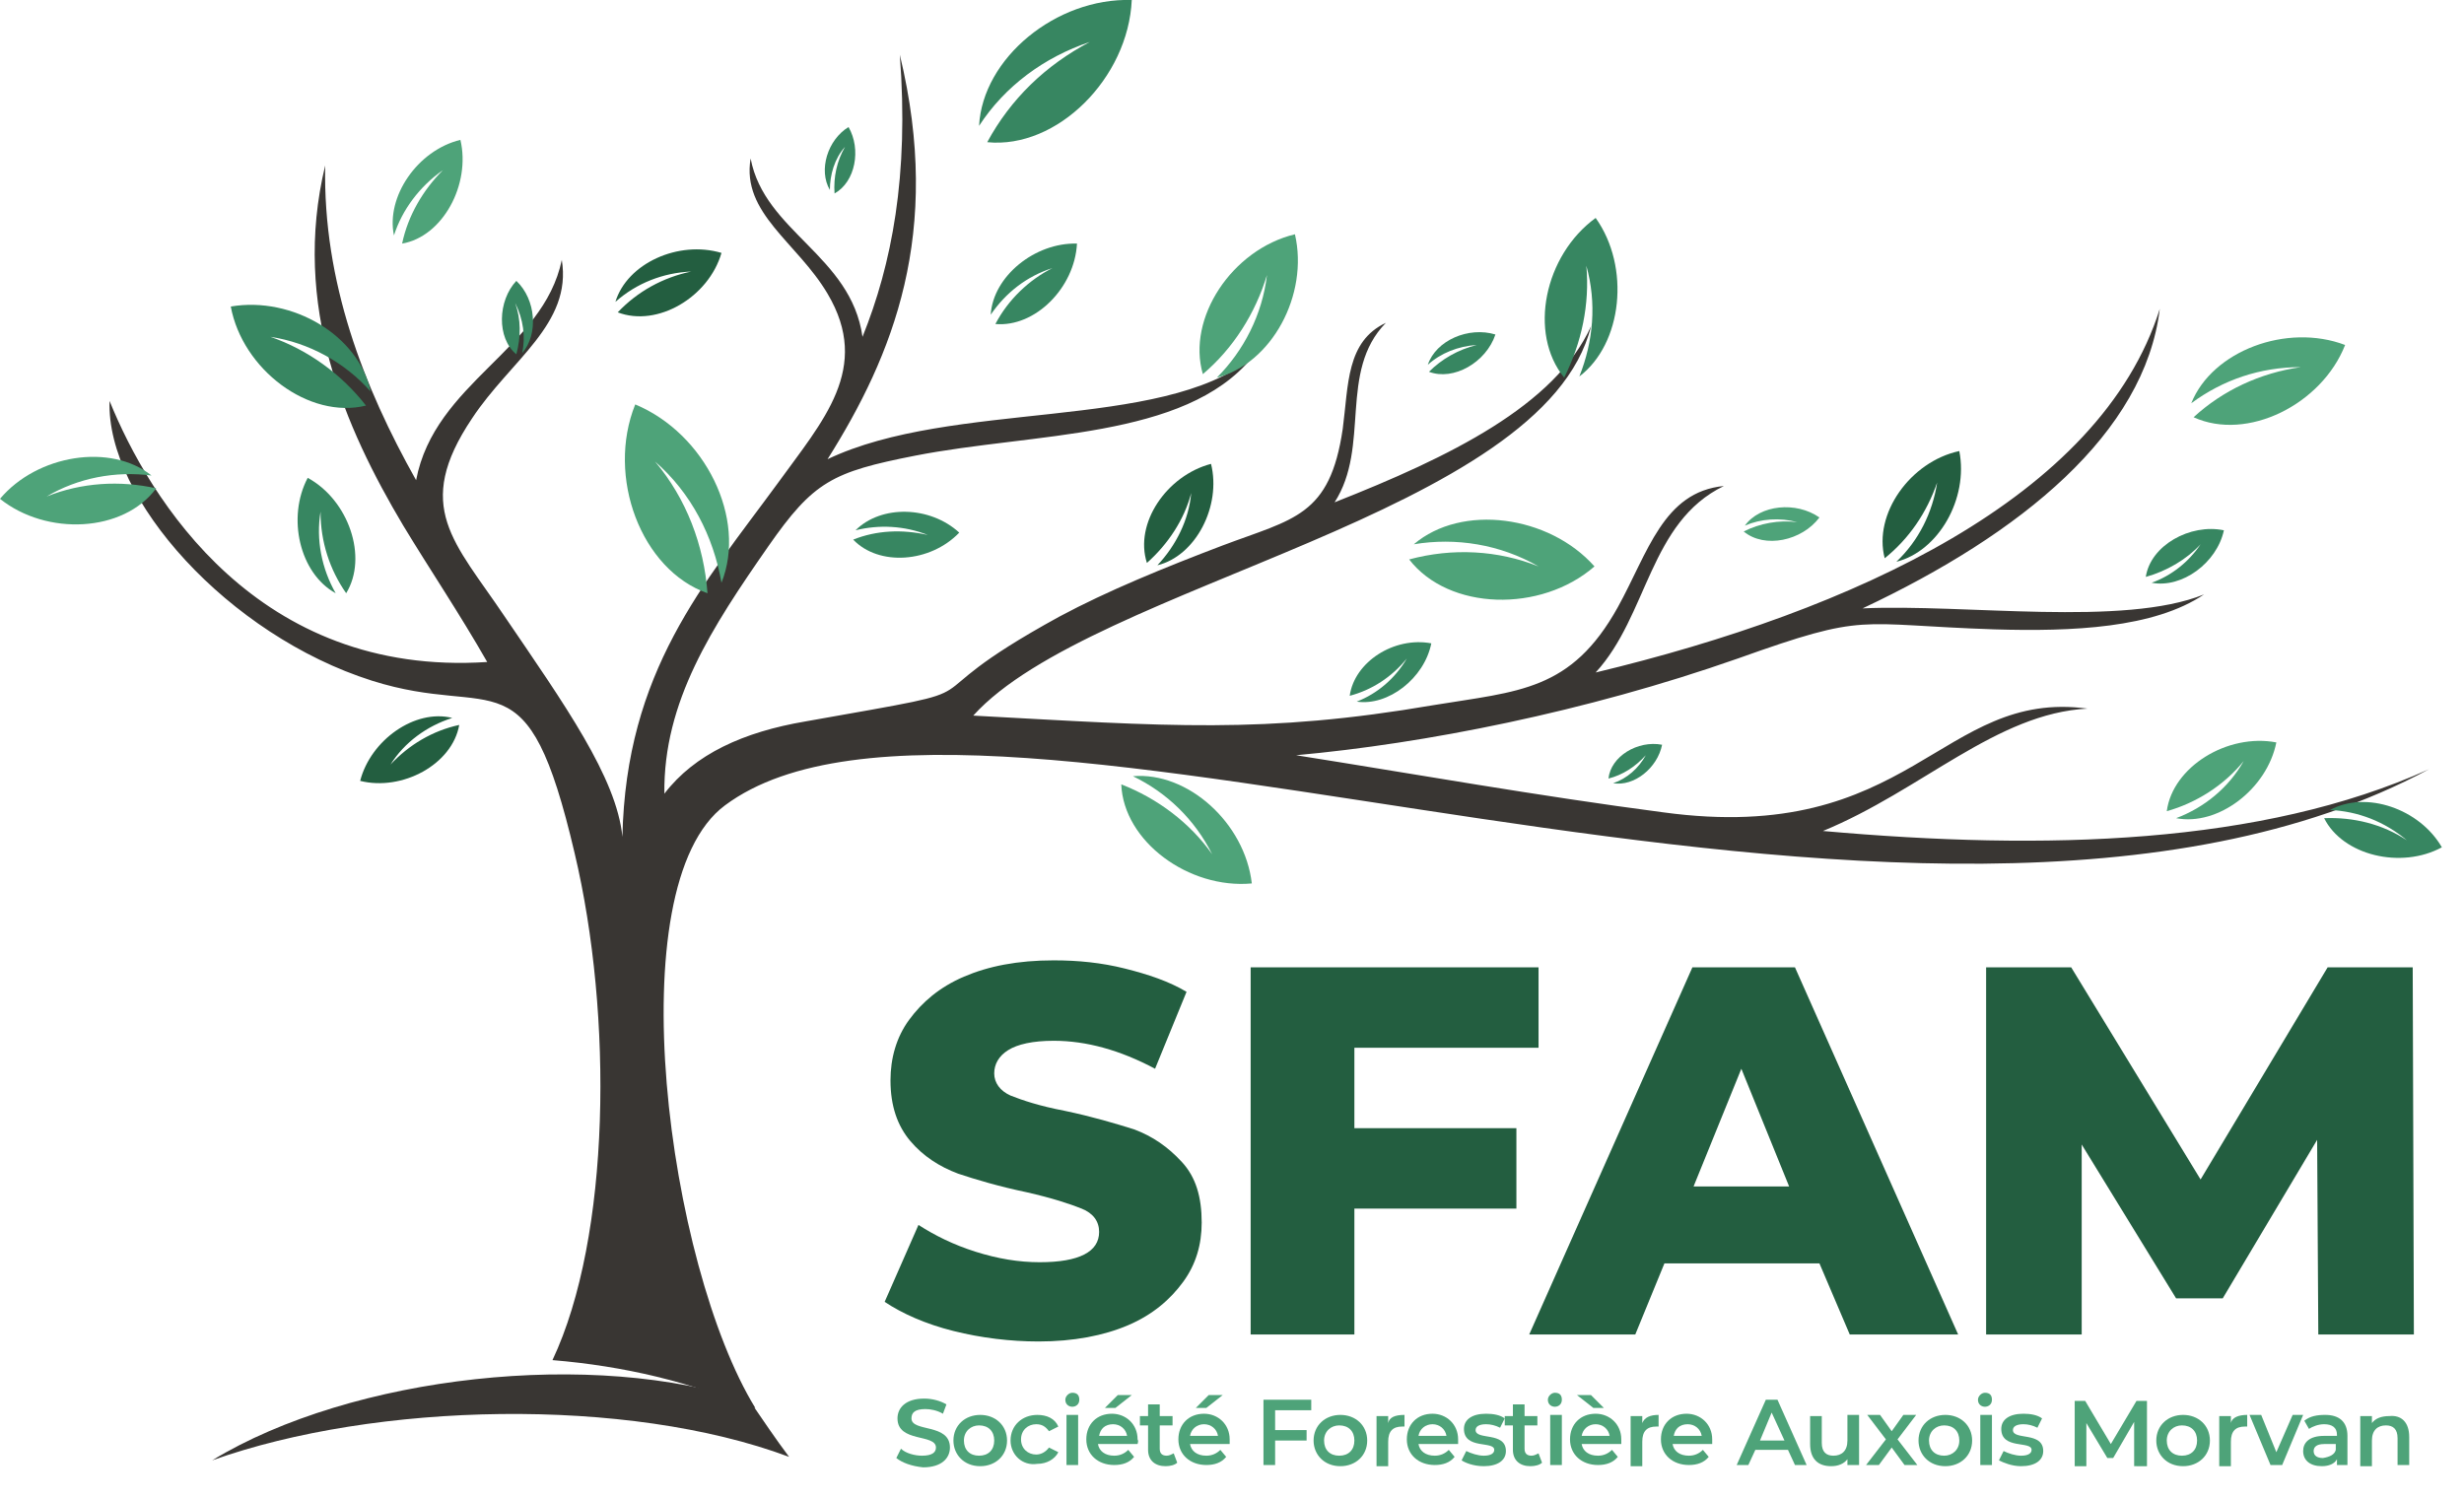
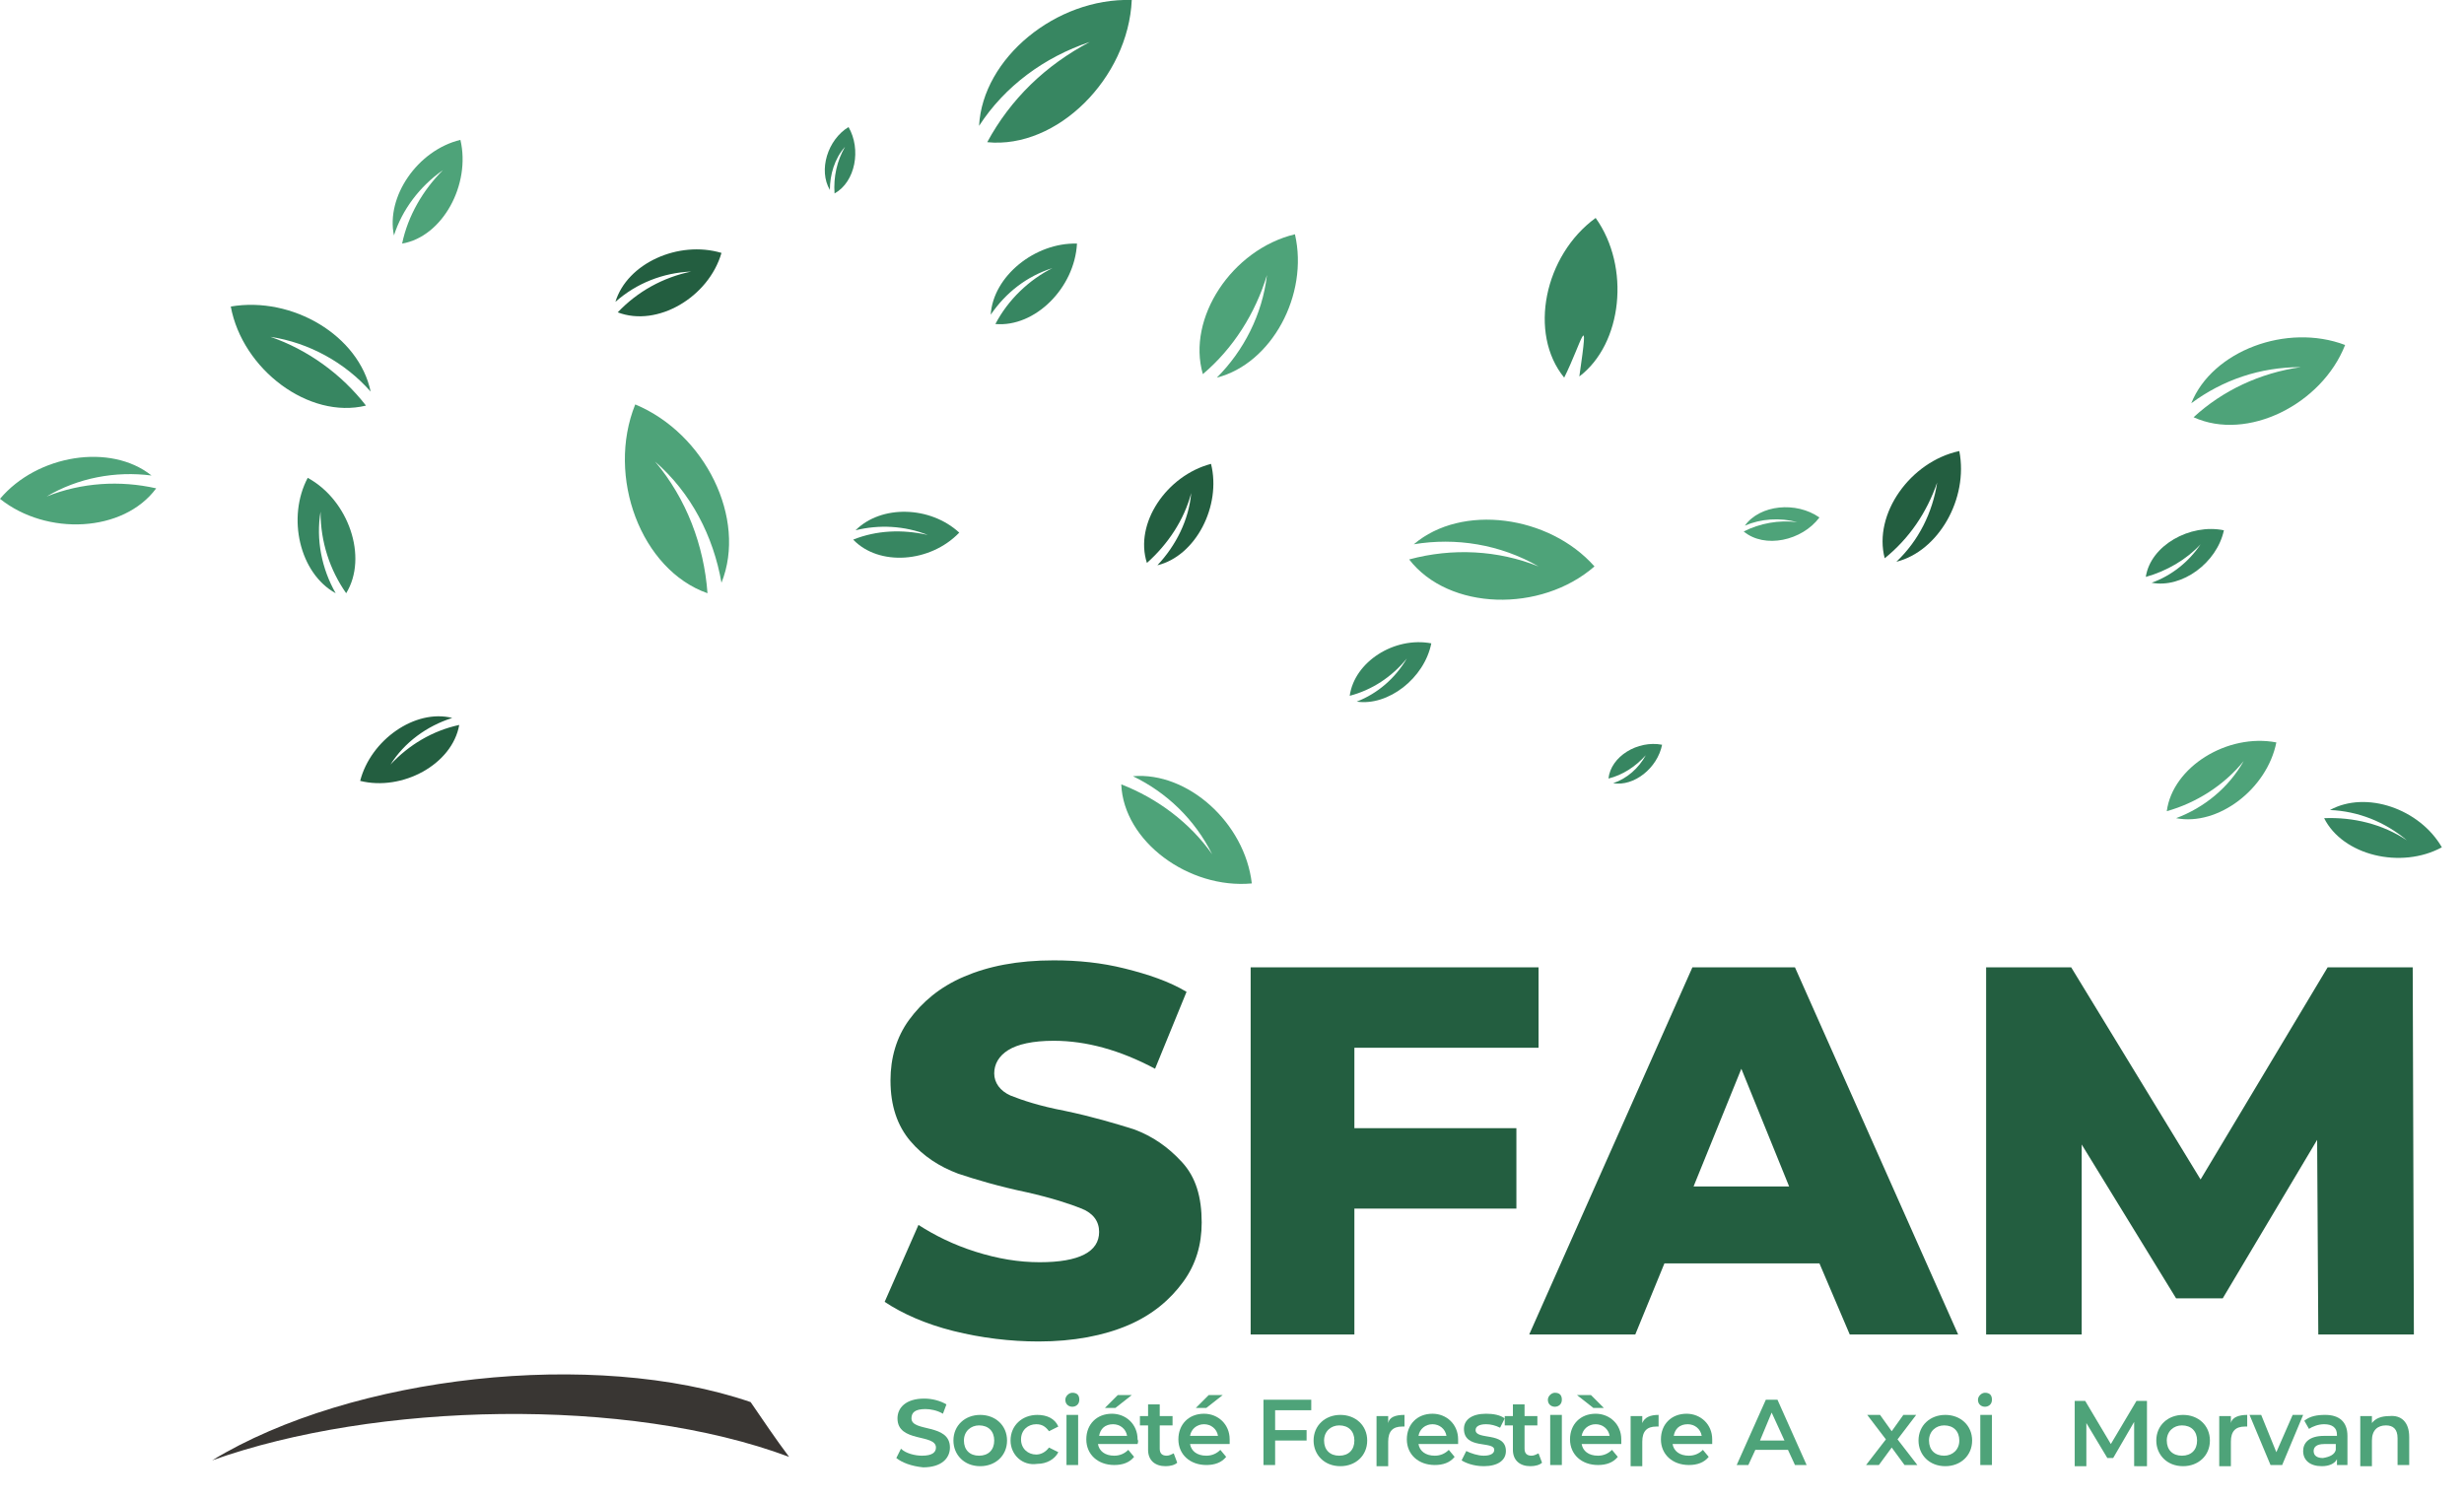
<svg xmlns="http://www.w3.org/2000/svg" version="1.1" id="Calque_1" x="0px" y="0px" viewBox="0 0 211.4 128.6" style="enable-background:new 0 0 211.4 128.6;" xml:space="preserve">
  <style type="text/css">
	.st0{fill:#4EA379;}
	.st1{fill:#235E40;}
	.st2{fill-rule:evenodd;clip-rule:evenodd;fill:#393633;}
	.st3{fill-rule:evenodd;clip-rule:evenodd;fill:#4EA379;}
	.st4{fill-rule:evenodd;clip-rule:evenodd;fill:#378661;}
	.st5{fill-rule:evenodd;clip-rule:evenodd;fill:#235E40;}
</style>
  <g>
    <path class="st0" d="M76.9,125.1l0.4-0.8c0.4,0.4,1.2,0.6,1.8,0.6c0.9,0,1.2-0.3,1.2-0.7c0-1.2-3.3-0.4-3.3-2.5   c0-0.9,0.7-1.7,2.3-1.7c0.7,0,1.4,0.2,1.9,0.5l-0.3,0.8c-0.5-0.3-1.1-0.4-1.5-0.4c-0.9,0-1.2,0.3-1.2,0.8c0,1.2,3.3,0.4,3.3,2.5   c0,0.9-0.7,1.7-2.3,1.7C78.2,125.8,77.4,125.5,76.9,125.1z" />
    <path class="st0" d="M81.8,123.6c0-1.3,1-2.2,2.3-2.2c1.3,0,2.3,0.9,2.3,2.2s-1,2.2-2.3,2.2C82.7,125.8,81.8,124.8,81.8,123.6z    M85.3,123.6c0-0.8-0.5-1.3-1.3-1.3c-0.7,0-1.3,0.5-1.3,1.3s0.5,1.3,1.3,1.3C84.8,124.9,85.3,124.4,85.3,123.6z" />
    <path class="st0" d="M86.7,123.6c0-1.3,1-2.2,2.3-2.2c0.8,0,1.5,0.3,1.8,1l-0.8,0.4c-0.3-0.4-0.6-0.6-1.1-0.6   c-0.7,0-1.3,0.5-1.3,1.3c0,0.8,0.6,1.3,1.3,1.3c0.4,0,0.8-0.2,1.1-0.6l0.8,0.4c-0.3,0.6-1,1-1.8,1   C87.7,125.8,86.7,124.8,86.7,123.6z" />
    <path class="st0" d="M91.4,120.1c0-0.3,0.3-0.6,0.6-0.6c0.4,0,0.6,0.2,0.6,0.6c0,0.4-0.3,0.6-0.6,0.6   C91.7,120.7,91.4,120.5,91.4,120.1z M91.5,121.4h1v4.3h-1V121.4z" />
    <path class="st0" d="M97.6,123.9h-3.4c0.1,0.6,0.6,1,1.4,1c0.5,0,0.9-0.2,1.2-0.5l0.5,0.6c-0.4,0.5-1,0.7-1.7,0.7   c-1.4,0-2.4-0.9-2.4-2.2s0.9-2.2,2.2-2.2c1.2,0,2.2,0.9,2.2,2.2C97.7,123.7,97.6,123.8,97.6,123.9z M94.3,123.2h2.4   c-0.1-0.6-0.6-1-1.2-1C94.8,122.2,94.4,122.6,94.3,123.2z M95.7,120.8h-0.9l1.1-1.1h1.2L95.7,120.8z" />
    <path class="st0" d="M101,125.5c-0.2,0.2-0.6,0.3-1,0.3c-0.9,0-1.5-0.5-1.5-1.4v-2.1h-0.7v-0.8h0.7v-1h1v1h1.1v0.8h-1.1v2   c0,0.4,0.2,0.6,0.6,0.6c0.2,0,0.4-0.1,0.6-0.2L101,125.5z" />
    <path class="st0" d="M105.5,123.9h-3.4c0.1,0.6,0.6,1,1.4,1c0.5,0,0.9-0.2,1.2-0.5l0.5,0.6c-0.4,0.5-1,0.7-1.7,0.7   c-1.4,0-2.4-0.9-2.4-2.2s0.9-2.2,2.2-2.2c1.2,0,2.2,0.9,2.2,2.2C105.5,123.7,105.5,123.8,105.5,123.9z M102.1,123.2h2.4   c-0.1-0.6-0.6-1-1.2-1C102.7,122.2,102.2,122.6,102.1,123.2z M103.5,120.8h-0.9l1.1-1.1h1.2L103.5,120.8z" />
    <path class="st0" d="M109.4,121v1.7h2.7v0.9h-2.7v2.1h-1v-5.6h4.1v0.9H109.4z" />
    <path class="st0" d="M112.7,123.6c0-1.3,1-2.2,2.3-2.2c1.3,0,2.3,0.9,2.3,2.2s-1,2.2-2.3,2.2C113.6,125.8,112.7,124.8,112.7,123.6z    M116.2,123.6c0-0.8-0.5-1.3-1.3-1.3c-0.7,0-1.3,0.5-1.3,1.3s0.5,1.3,1.3,1.3C115.7,124.9,116.2,124.4,116.2,123.6z" />
    <path class="st0" d="M120.5,121.4v1c-0.1,0-0.2,0-0.2,0c-0.8,0-1.2,0.4-1.2,1.3v2.1h-1v-4.3h1v0.6   C119.2,121.6,119.7,121.4,120.5,121.4z" />
    <path class="st0" d="M125.1,123.9h-3.4c0.1,0.6,0.6,1,1.4,1c0.5,0,0.9-0.2,1.2-0.5l0.5,0.6c-0.4,0.5-1,0.7-1.7,0.7   c-1.4,0-2.4-0.9-2.4-2.2s0.9-2.2,2.2-2.2c1.2,0,2.2,0.9,2.2,2.2C125.1,123.7,125.1,123.8,125.1,123.9z M121.7,123.2h2.4   c-0.1-0.6-0.6-1-1.2-1C122.3,122.2,121.8,122.6,121.7,123.2z" />
    <path class="st0" d="M125.4,125.3l0.4-0.8c0.4,0.2,1,0.4,1.5,0.4c0.6,0,0.9-0.2,0.9-0.5c0-0.8-2.6,0-2.6-1.8c0-0.8,0.7-1.3,1.9-1.3   c0.6,0,1.2,0.1,1.6,0.4l-0.4,0.8c-0.4-0.2-0.8-0.3-1.2-0.3c-0.6,0-0.9,0.2-0.9,0.5c0,0.9,2.6,0.1,2.6,1.8c0,0.8-0.7,1.3-1.9,1.3   C126.4,125.8,125.7,125.5,125.4,125.3z" />
    <path class="st0" d="M132.3,125.5c-0.2,0.2-0.6,0.3-1,0.3c-0.9,0-1.5-0.5-1.5-1.4v-2.1h-0.7v-0.8h0.7v-1h1v1h1.1v0.8h-1.1v2   c0,0.4,0.2,0.6,0.6,0.6c0.2,0,0.4-0.1,0.6-0.2L132.3,125.5z" />
    <path class="st0" d="M132.8,120.1c0-0.3,0.3-0.6,0.6-0.6c0.4,0,0.6,0.2,0.6,0.6c0,0.4-0.3,0.6-0.6,0.6   C133.1,120.7,132.8,120.5,132.8,120.1z M133,121.4h1v4.3h-1V121.4z" />
    <path class="st0" d="M139.1,123.9h-3.4c0.1,0.6,0.6,1,1.4,1c0.5,0,0.9-0.2,1.2-0.5l0.5,0.6c-0.4,0.5-1,0.7-1.7,0.7   c-1.4,0-2.4-0.9-2.4-2.2s0.9-2.2,2.2-2.2c1.2,0,2.2,0.9,2.2,2.2C139.1,123.7,139.1,123.8,139.1,123.9z M136.7,120.8l-1.4-1.1h1.2   l1.1,1.1H136.7z M135.7,123.2h2.4c-0.1-0.6-0.6-1-1.2-1C136.3,122.2,135.8,122.6,135.7,123.2z" />
    <path class="st0" d="M142.3,121.4v1c-0.1,0-0.2,0-0.2,0c-0.8,0-1.2,0.4-1.2,1.3v2.1h-1v-4.3h1v0.6   C141.1,121.6,141.6,121.4,142.3,121.4z" />
    <path class="st0" d="M146.9,123.9h-3.4c0.1,0.6,0.6,1,1.4,1c0.5,0,0.9-0.2,1.2-0.5l0.5,0.6c-0.4,0.5-1,0.7-1.7,0.7   c-1.4,0-2.4-0.9-2.4-2.2s0.9-2.2,2.2-2.2c1.2,0,2.2,0.9,2.2,2.2C146.9,123.7,146.9,123.8,146.9,123.9z M143.6,123.2h2.4   c-0.1-0.6-0.6-1-1.2-1C144.1,122.2,143.7,122.6,143.6,123.2z" />
    <path class="st0" d="M153.4,124.4h-2.8l-0.6,1.3H149l2.5-5.6h1l2.5,5.6H154L153.4,124.4z M153.1,123.6l-1.1-2.4l-1,2.4H153.1z" />
-     <path class="st0" d="M159.5,121.4v4.3h-1v-0.5c-0.3,0.4-0.8,0.6-1.4,0.6c-1.1,0-1.8-0.6-1.8-1.9v-2.4h1v2.3c0,0.8,0.4,1.1,1,1.1   c0.7,0,1.2-0.4,1.2-1.3v-2.2H159.5z" />
    <path class="st0" d="M163.4,125.7l-1.1-1.5l-1.1,1.5h-1.1l1.7-2.2l-1.6-2.1h1.1l1,1.4l1-1.4h1.1l-1.6,2.1l1.7,2.2H163.4z" />
    <path class="st0" d="M164.6,123.6c0-1.3,1-2.2,2.3-2.2c1.3,0,2.3,0.9,2.3,2.2s-1,2.2-2.3,2.2C165.5,125.8,164.6,124.8,164.6,123.6z    M168.1,123.6c0-0.8-0.5-1.3-1.3-1.3c-0.7,0-1.3,0.5-1.3,1.3s0.5,1.3,1.3,1.3C167.5,124.9,168.1,124.4,168.1,123.6z" />
    <path class="st0" d="M169.7,120.1c0-0.3,0.3-0.6,0.6-0.6c0.4,0,0.6,0.2,0.6,0.6c0,0.4-0.3,0.6-0.6,0.6   C170,120.7,169.7,120.5,169.7,120.1z M169.9,121.4h1v4.3h-1V121.4z" />
-     <path class="st0" d="M171.5,125.3l0.4-0.8c0.4,0.2,1,0.4,1.5,0.4c0.6,0,0.9-0.2,0.9-0.5c0-0.8-2.6,0-2.6-1.8c0-0.8,0.7-1.3,1.9-1.3   c0.6,0,1.2,0.1,1.6,0.4l-0.4,0.8c-0.4-0.2-0.8-0.3-1.2-0.3c-0.6,0-0.9,0.2-0.9,0.5c0,0.9,2.6,0.1,2.6,1.8c0,0.8-0.7,1.3-1.9,1.3   C172.6,125.8,171.9,125.5,171.5,125.3z" />
    <path class="st0" d="M183.1,125.7l0-3.7l-1.8,3.1h-0.5l-1.8-3v3.7h-1v-5.6h0.9l2.2,3.7l2.2-3.7h0.9l0,5.6H183.1z" />
    <path class="st0" d="M185,123.6c0-1.3,1-2.2,2.3-2.2c1.3,0,2.3,0.9,2.3,2.2s-1,2.2-2.3,2.2C185.9,125.8,185,124.8,185,123.6z    M188.5,123.6c0-0.8-0.5-1.3-1.3-1.3c-0.7,0-1.3,0.5-1.3,1.3s0.5,1.3,1.3,1.3C188,124.9,188.5,124.4,188.5,123.6z" />
    <path class="st0" d="M192.8,121.4v1c-0.1,0-0.2,0-0.2,0c-0.8,0-1.2,0.4-1.2,1.3v2.1h-1v-4.3h1v0.6   C191.5,121.6,192.1,121.4,192.8,121.4z" />
    <path class="st0" d="M197.6,121.4l-1.8,4.3h-1l-1.8-4.3h1l1.3,3.2l1.4-3.2H197.6z" />
    <path class="st0" d="M201.4,123.2v2.5h-0.9v-0.5c-0.2,0.4-0.7,0.6-1.3,0.6c-1,0-1.6-0.5-1.6-1.3c0-0.7,0.5-1.3,1.8-1.3h1.1v-0.1   c0-0.6-0.4-0.9-1.1-0.9c-0.5,0-1,0.2-1.3,0.4l-0.4-0.7c0.5-0.4,1.1-0.5,1.8-0.5C200.7,121.4,201.4,122,201.4,123.2z M200.4,124.4   v-0.5h-1c-0.7,0-0.9,0.3-0.9,0.6c0,0.4,0.3,0.6,0.8,0.6C199.9,125,200.3,124.8,200.4,124.4z" />
    <path class="st0" d="M206.7,123.3v2.4h-1v-2.3c0-0.8-0.4-1.1-1-1.1c-0.7,0-1.2,0.4-1.2,1.3v2.2h-1v-4.3h1v0.6   c0.3-0.4,0.8-0.6,1.5-0.6C206,121.4,206.7,122,206.7,123.3z" />
  </g>
  <g>
    <path class="st1" d="M81.8,114.2c-2.4-0.6-4.4-1.5-5.9-2.5l2.9-6.6c1.4,0.9,3,1.7,4.9,2.3c1.9,0.6,3.7,0.9,5.5,0.9   c3.4,0,5.1-0.9,5.1-2.6c0-0.9-0.5-1.6-1.5-2c-1-0.4-2.5-0.9-4.7-1.4c-2.4-0.5-4.4-1.1-5.9-1.6c-1.6-0.6-3-1.5-4.1-2.8   c-1.1-1.3-1.7-3-1.7-5.2c0-1.9,0.5-3.7,1.6-5.2c1.1-1.5,2.6-2.8,4.7-3.7c2.1-0.9,4.6-1.4,7.7-1.4c2.1,0,4.1,0.2,6.1,0.7   c2,0.5,3.8,1.1,5.3,2l-2.7,6.6c-3-1.6-5.9-2.4-8.7-2.4c-1.8,0-3.1,0.3-3.9,0.8s-1.2,1.2-1.2,2c0,0.8,0.5,1.5,1.4,1.9   c1,0.4,2.5,0.9,4.6,1.3c2.4,0.5,4.4,1.1,6,1.6c1.6,0.6,2.9,1.5,4.1,2.8c1.2,1.3,1.7,3,1.7,5.2c0,1.9-0.5,3.6-1.6,5.1   c-1.1,1.5-2.6,2.8-4.7,3.7c-2.1,0.9-4.7,1.4-7.7,1.4C86.7,115.1,84.2,114.8,81.8,114.2z" />
    <path class="st1" d="M116.2,89.9v6.9h13.9v6.9h-13.9v10.8h-8.9V83H132v6.9H116.2z" />
    <path class="st1" d="M156.1,108.4h-13.3l-2.5,6.1h-9.1L145.2,83h8.8l14,31.5h-9.3L156.1,108.4z M153.5,101.8l-4.1-10.1l-4.1,10.1   H153.5z" />
    <path class="st1" d="M198.9,114.5l-0.1-16.7l-8.1,13.6h-4l-8.1-13.2v16.3h-8.2V83h7.3l11.1,18.2L199.7,83h7.3l0.1,31.5H198.9z" />
  </g>
-   <path class="st2" d="M45,120.7c0.5-0.3,1.1-0.5,1.6-0.8l-0.9-0.1C45.4,120.2,45.2,120.5,45,120.7L45,120.7z M64.3,120.8  c0.2,0,0.4,0,0.5,0c-7.5-12.2-11.9-44.8-2.6-51.7c21.9-16.3,102.4,20.4,146.2-3.1c-14.4,6.5-32.9,7-52,5.3  c8.5-3.5,14.9-10.1,22.7-10.5c-12.6-1.7-15.1,11.8-36.4,8.9c-10.7-1.4-21.4-3.3-31.5-4.9c11-1,24.8-3.7,37.9-8.3  c11.2-4,10-2.9,22-2.5c6.7,0.2,13.7-0.1,18-3c-6.9,2.8-20.5,0.8-29.3,1.2c13.6-6.4,24.2-15,25.5-25.7c-5.1,16.2-26.3,25.9-48.4,31.2  c4.5-4.9,4.6-12.9,11-16c-5.2,0.5-6.5,5.7-9.1,10.4c-4,7.2-8.5,7.2-15.8,8.4c-14.6,2.5-22.8,1.8-39.5,0.9c10.2-11.3,49-17.2,53-33.4  c-3.1,6.8-12.1,11.2-22,15.1c3.1-4.8,0.3-11.2,4.4-15.4c-3.4,1.6-3.2,5.3-3.7,9.1c-1.1,7.5-4.2,7.7-10.3,10c-5,1.9-9.9,3.9-14,6.1  c-14.6,8-3.2,5.7-21.8,9c-5.3,0.9-9.5,2.8-12.1,6.2c-0.1-7.9,4.1-14.3,8.9-21.2c3.9-5.6,5.5-6.4,12.6-7.8c10.2-2,23.1-1.4,28.9-8.4  c-7.8,6.3-25.7,3.6-36.4,8.7c5.6-8.9,9.9-19.4,6.2-34.7c0.8,10.4-0.7,18-3.2,24.2c-1-7-8.4-9-9.6-15.3c-0.8,4.7,4,7.2,6.6,11.6  c3.8,6.4-0.4,10.9-4.3,16.3c-6.3,8.6-13,16.1-13.3,30.3c-0.5-5.1-5-11.4-10.1-18.9c-4.3-6.4-7.9-9.4-2.8-17c3.3-5,8.6-8.1,7.7-13.6  C46.6,30,37.3,32.8,35.7,41.2c-4.5-8-8-17-7.8-27c-2.9,12,1.7,22.5,6.7,30.9c2.3,3.8,4.8,7.5,7.2,11.7c-19.7,1.3-29-14-32.4-22.4  c-0.3,8.4,10.2,20.1,22.5,24c10.7,3.4,13.3-2.7,17.4,14.8c3.3,13.9,3.1,32.9-1.9,43.5C53.5,117.2,59.4,118.6,64.3,120.8L64.3,120.8z  " />
  <path class="st3" d="M60.7,50.9c-5.7-2-8.7-10-6.2-16.2c6,2.5,9.6,9.8,7.4,15.3c-0.7-4-2.6-7.7-5.7-10.4  C58.9,42.8,60.4,46.8,60.7,50.9L60.7,50.9z" />
  <path class="st3" d="M13.4,41.9C10.6,45.7,4,46,0,42.8c3.2-3.8,9.5-4.8,13-2c-3.1-0.4-6.3,0.2-9,1.8C7,41.4,10.3,41.2,13.4,41.9  L13.4,41.9z" />
  <path class="st4" d="M31.4,34.8c-4.9,1.2-10.6-3.1-11.6-8.5c5.3-0.9,11,2.5,12,7.3c-2.2-2.5-5.3-4.2-8.6-4.7  C26.4,30,29.3,32.1,31.4,34.8L31.4,34.8z" />
  <path class="st3" d="M34.5,20.9c3.5-0.6,5.9-5.1,5-8.9c-3.7,0.9-6.4,4.9-5.7,8.2c0.7-2.2,2.2-4.2,4.2-5.6  C36.3,16.3,35,18.5,34.5,20.9L34.5,20.9z" />
-   <path class="st4" d="M44.3,30.4c-1.7-1.4-1.6-4.6,0-6.3c1.7,1.6,1.9,4.6,0.5,6.2c0.3-1.4,0.1-2.9-0.6-4.3  C44.7,27.4,44.7,28.9,44.3,30.4L44.3,30.4z" />
  <path class="st5" d="M53,26.8c3.4,1.3,7.8-1.3,8.9-5.1c-3.7-1.1-8.1,0.9-9.1,4.2c1.8-1.6,4.1-2.5,6.5-2.6C56.9,23.8,54.7,25,53,26.8  L53,26.8z" />
  <path class="st4" d="M84.7,12.2c6,0.6,12.1-5.5,12.4-12.2C90.6-0.2,84.3,5,84,10.8c2.2-3.4,5.6-5.9,9.5-7.2  C89.7,5.6,86.7,8.5,84.7,12.2L84.7,12.2z" />
  <path class="st4" d="M71.6,16.6c1.8-1,2.3-3.8,1.2-5.7c-1.8,1.1-2.6,3.7-1.6,5.4c0-1.3,0.4-2.7,1.3-3.7  C71.8,13.8,71.5,15.2,71.6,16.6L71.6,16.6z" />
  <path class="st3" d="M103.2,32.1c-1.4-4.8,2.5-10.7,7.9-12c1.2,5.2-2,11.1-6.7,12.3c2.3-2.3,3.9-5.4,4.3-8.8  C107.7,26.9,105.8,29.9,103.2,32.1L103.2,32.1z" />
  <path class="st5" d="M98.4,48.3c-1.1-3.4,1.7-7.5,5.5-8.5c0.9,3.6-1.3,7.9-4.6,8.7c1.6-1.7,2.7-3.9,2.9-6.2  C101.6,44.6,100.2,46.7,98.4,48.3L98.4,48.3z" />
  <path class="st3" d="M120.9,48c3.4,4.4,11.3,4.6,15.9,0.6c-3.9-4.4-11.4-5.4-15.5-1.9c3.6-0.6,7.4,0,10.7,1.9  C128.5,47.2,124.6,47,120.9,48L120.9,48z" />
-   <path class="st4" d="M134.2,32.4c-3.1-3.8-1.7-10.5,2.7-13.7c3,4.2,2.3,10.8-1.4,13.6c1.2-3,1.5-6.3,0.6-9.5  C136.4,26.1,135.7,29.4,134.2,32.4L134.2,32.4z" />
-   <path class="st4" d="M122.6,31.9c2.1,0.8,4.9-0.8,5.7-3.2c-2.3-0.7-5.1,0.5-5.8,2.6c1.1-1,2.6-1.6,4.2-1.7  C125.1,30,123.7,30.8,122.6,31.9L122.6,31.9z" />
+   <path class="st4" d="M134.2,32.4c-3.1-3.8-1.7-10.5,2.7-13.7c3,4.2,2.3,10.8-1.4,13.6C136.4,26.1,135.7,29.4,134.2,32.4L134.2,32.4z" />
  <path class="st3" d="M96.2,67.3c0.2,4.9,5.8,9,11.2,8.5c-0.6-5.2-5.5-9.6-10.2-9.2c2.9,1.4,5.3,3.7,6.8,6.7  C102.1,70.6,99.3,68.5,96.2,67.3L96.2,67.3z" />
  <path class="st4" d="M115.8,59.7c0.4-2.9,3.8-5.1,7-4.5c-0.6,3-3.7,5.4-6.4,5c1.8-0.7,3.3-2,4.3-3.7  C119.4,58.1,117.7,59.2,115.8,59.7L115.8,59.7z" />
  <path class="st3" d="M149.6,45.6c1.8,1.5,5,0.8,6.5-1.2c-2-1.4-5.1-1.1-6.4,0.7c1.4-0.6,3-0.7,4.5-0.3  C152.6,44.6,151,44.9,149.6,45.6L149.6,45.6z" />
  <path class="st5" d="M161.7,47.9c-1-3.8,2.2-8.3,6.4-9.2c0.8,4.1-1.8,8.6-5.4,9.5c1.9-1.8,3.1-4.2,3.5-6.8  C165.3,44,163.8,46.2,161.7,47.9L161.7,47.9z" />
  <path class="st3" d="M188.2,35.8c4.6,2.1,11-1.1,13-6.2c-5-1.9-11.4,0.5-13.2,5c2.7-2,5.9-3.1,9.4-3.1  C193.9,32,190.7,33.5,188.2,35.8L188.2,35.8z" />
  <path class="st4" d="M184.1,49.5c0.4-2.7,3.8-4.6,6.7-4c-0.6,2.8-3.6,5-6.2,4.5c1.7-0.6,3.2-1.8,4.2-3.3  C187.6,48,185.9,49,184.1,49.5L184.1,49.5z" />
  <path class="st3" d="M185.9,69.6c0.5-3.8,5.2-6.7,9.4-5.9c-0.8,4-5,7.2-8.6,6.5c2.4-0.9,4.5-2.6,5.8-4.9  C190.8,67.4,188.4,68.9,185.9,69.6L185.9,69.6z" />
  <path class="st4" d="M138,66.8c0.2-1.9,2.5-3.3,4.6-2.9c-0.4,2-2.4,3.6-4.2,3.3c1.2-0.4,2.2-1.3,2.8-2.4  C140.3,65.8,139.2,66.5,138,66.8L138,66.8z" />
  <path class="st5" d="M39.4,62.2c-0.6,3.4-4.9,5.7-8.5,4.8c0.9-3.5,4.7-6.2,7.9-5.4c-2.2,0.7-4.1,2.1-5.3,4  C35.1,63.9,37.1,62.7,39.4,62.2L39.4,62.2z" />
  <path class="st4" d="M73.2,46.3c2.2,2.3,6.6,2,9.1-0.6c-2.5-2.3-6.7-2.4-8.9-0.2c2-0.5,4.2-0.4,6.2,0.4  C77.4,45.4,75.2,45.5,73.2,46.3L73.2,46.3z" />
  <path class="st4" d="M85.4,27.8c3.4,0.3,6.8-3.1,7-6.9c-3.6-0.1-7.2,2.8-7.4,6.1c1.3-1.9,3.1-3.3,5.3-4C88.3,24,86.5,25.7,85.4,27.8  L85.4,27.8z" />
  <path class="st4" d="M29.7,50.9c1.9-3.1,0.2-8-3.3-9.9c-1.8,3.4-0.7,8.2,2.4,9.9c-1.2-2.1-1.7-4.6-1.3-7  C27.5,46.5,28.3,48.9,29.7,50.9L29.7,50.9z" />
  <path class="st4" d="M199.4,70.2c1.6,3.2,6.6,4.4,10.1,2.5c-1.9-3.3-6.5-4.9-9.6-3.2c2.4,0.1,4.7,1,6.6,2.6  C204.4,70.7,201.9,70.1,199.4,70.2L199.4,70.2z" />
  <path class="st2" d="M67.7,125c-13.9-5.2-35.5-4.7-49.5,0.3c12-7.3,32.8-9.6,46.2-5C65.5,121.9,66.5,123.4,67.7,125L67.7,125z" />
</svg>